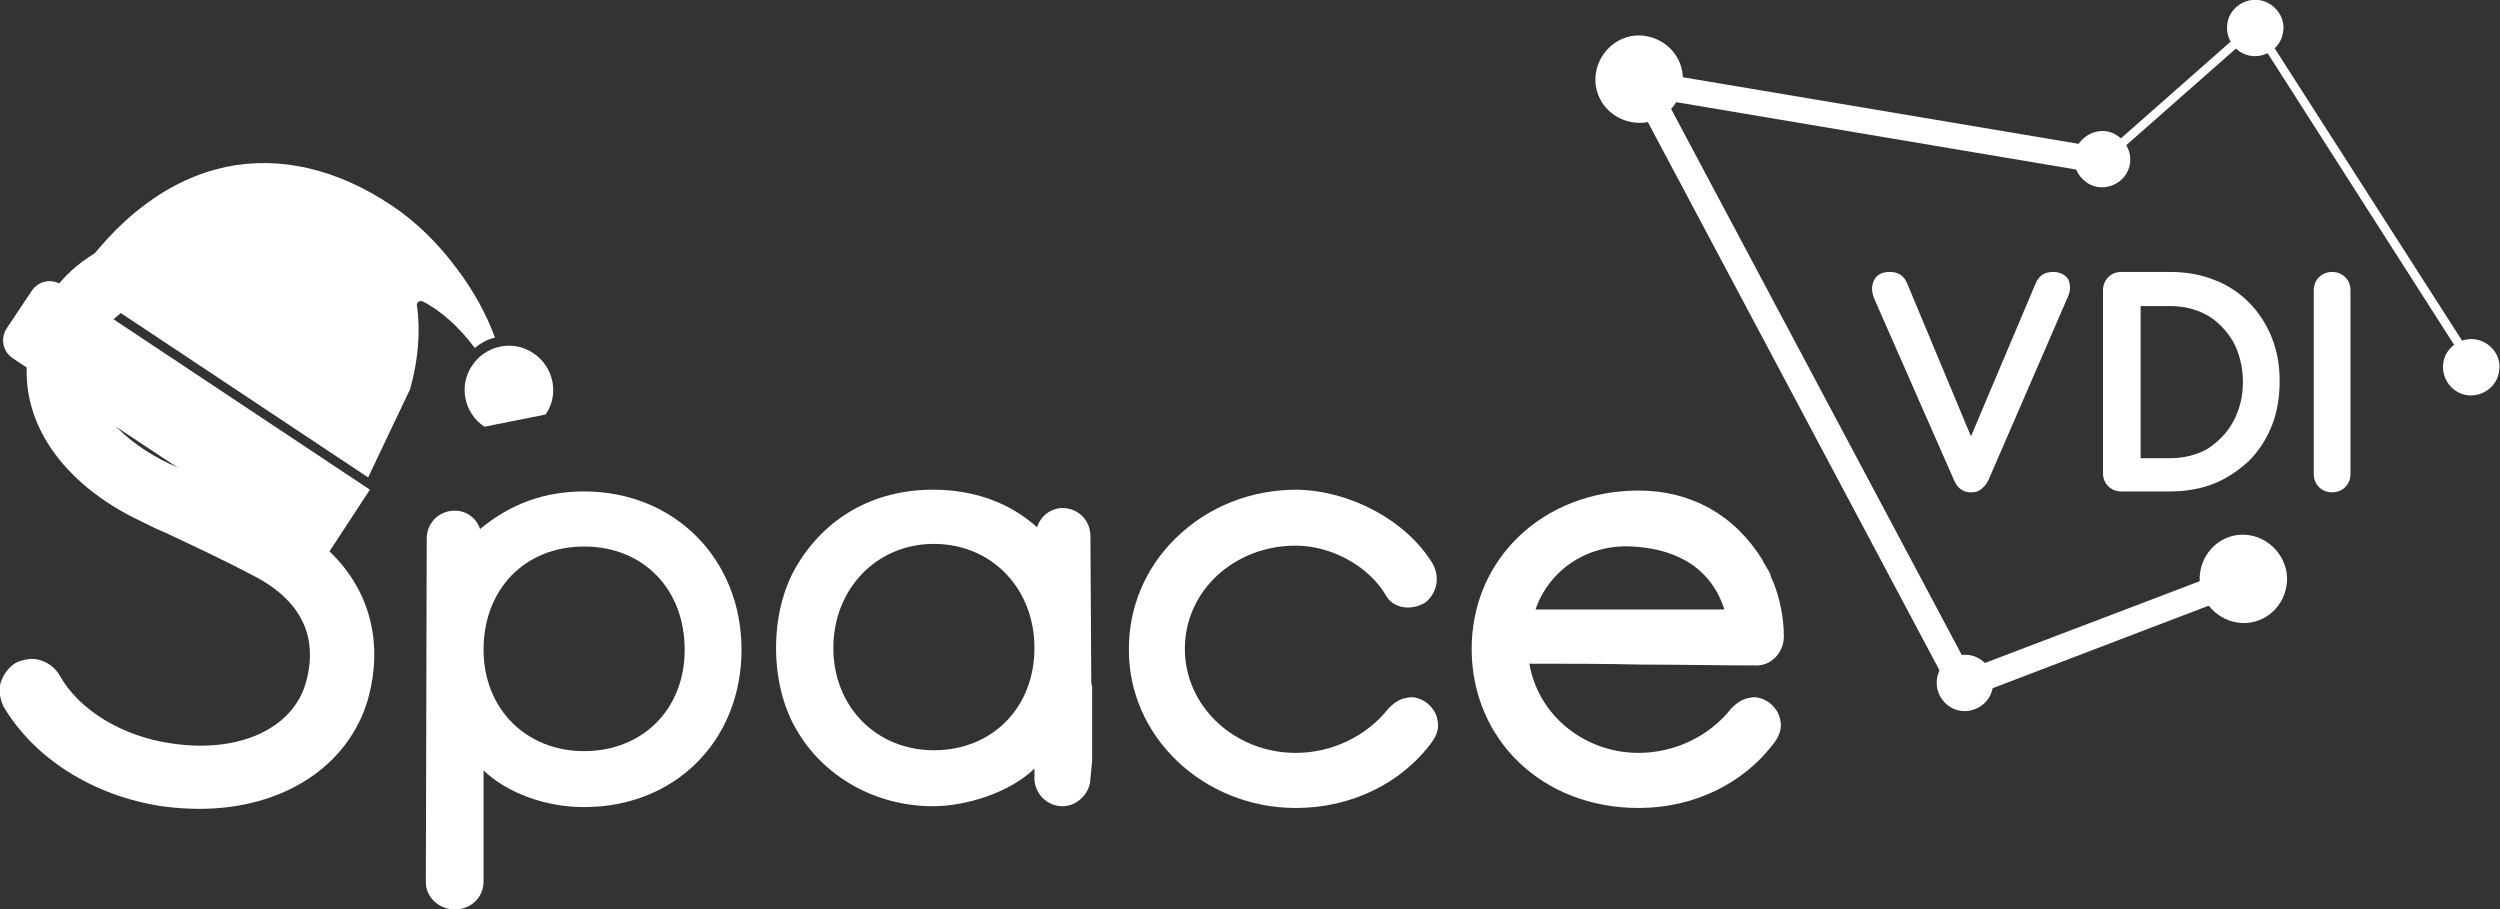
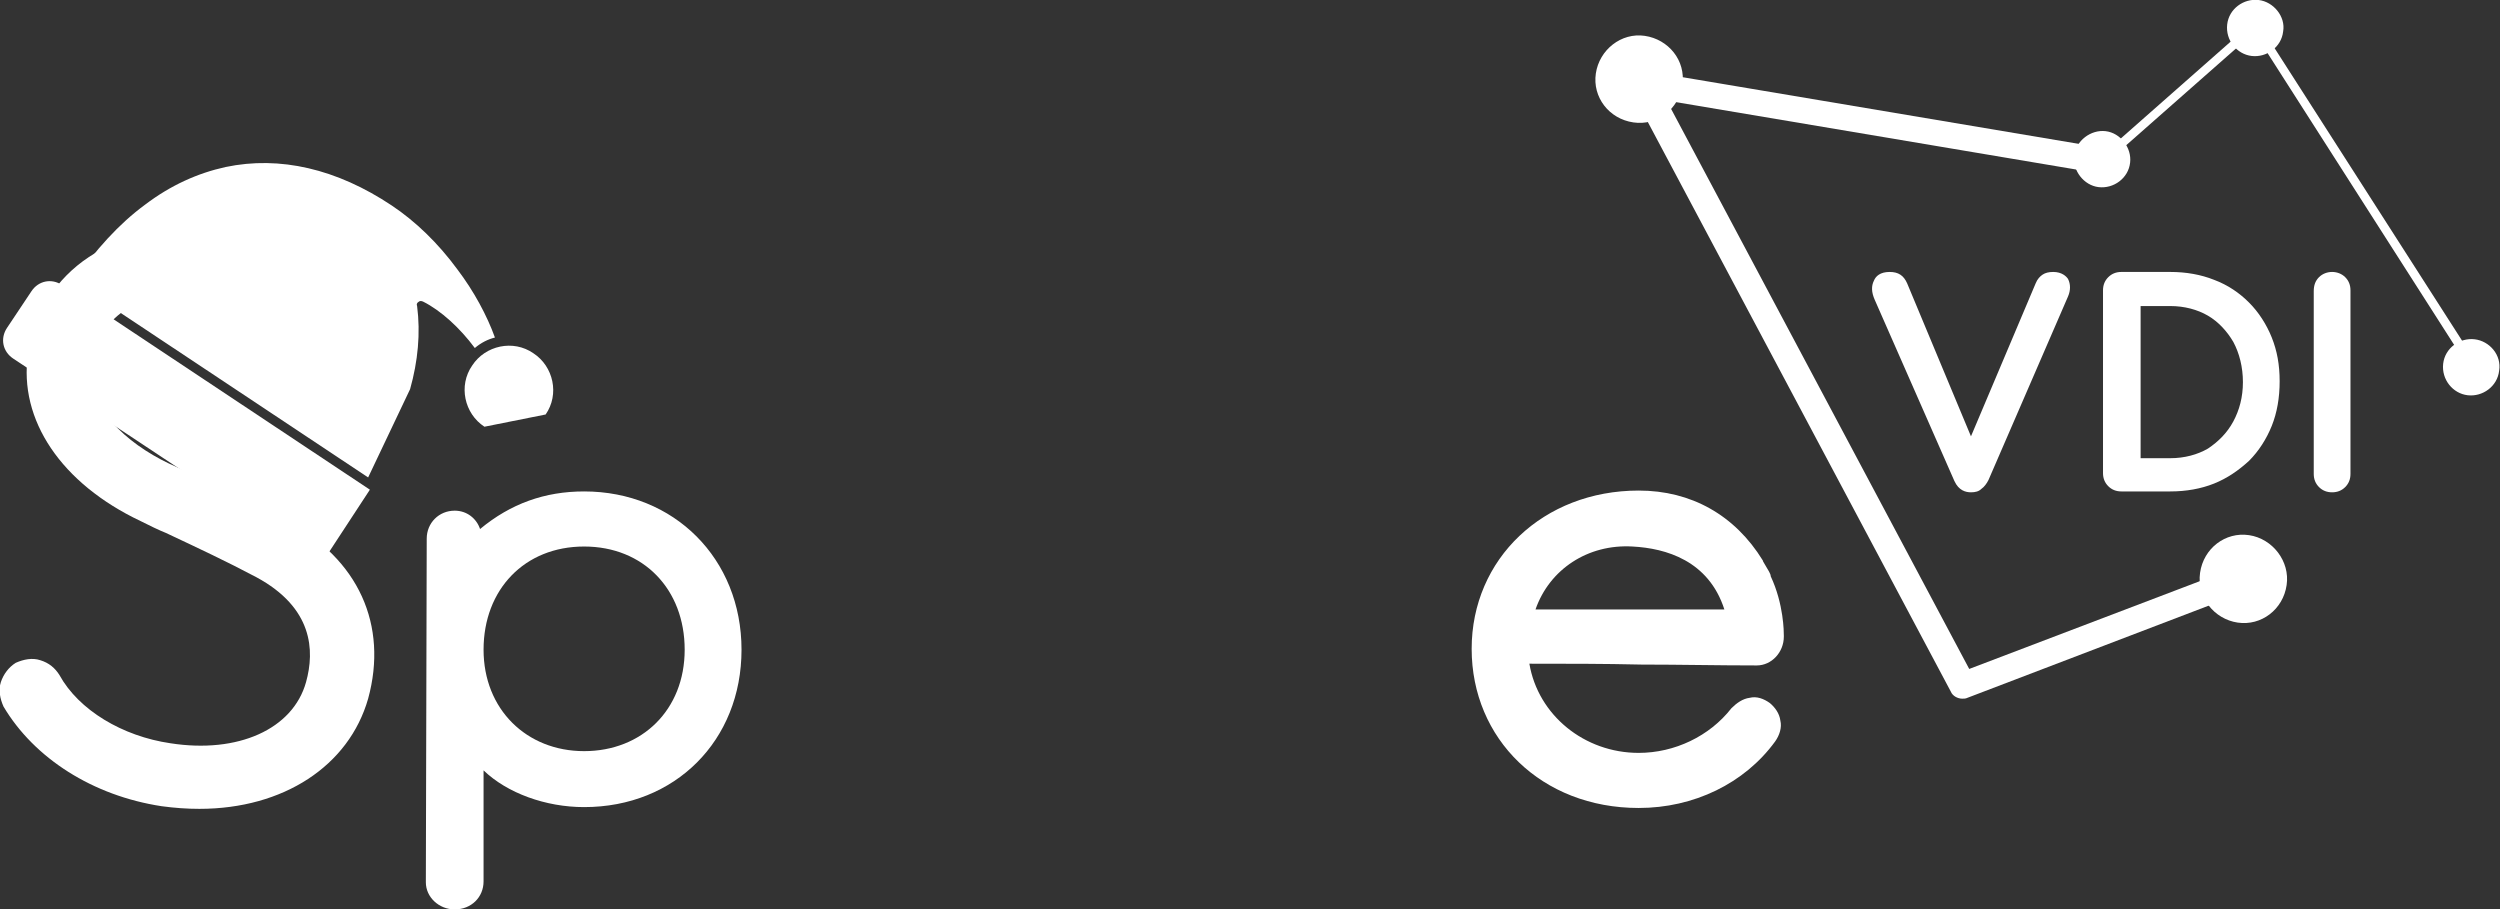
<svg xmlns="http://www.w3.org/2000/svg" version="1.1" id="Layer_2_00000124874010665979609760000009547179597751270326_" x="0px" y="0px" viewBox="0 0 285.9 104" style="enable-background:new 0 0 285.9 104;" xml:space="preserve">
  <rect x="0" y="0" width="285.9" height="104" fill="#333333" stroke="none" />
  <style type="text/css">
	.st0{fill:#FFFFFF;}
</style>
  <g id="Layer_1-2">
    <g>
      <g>
        <path class="st0" d="M234.8,31.1c-0.5,0-0.9,0.1-1.2,0.3s-0.6,0.5-0.8,1l-7.4,17.5l-7.3-17.5c-0.4-0.9-1-1.3-2-1.3     c-1.1,0-1.6,0.5-1.8,1c-0.3,0.6-0.3,1.3,0.1,2.2l9.1,20.7c0.5,1.1,1.3,1.3,1.9,1.3c0.5,0,0.9-0.1,1.2-0.4c0.3-0.2,0.6-0.6,0.8-1     l9.1-21c0.3-0.7,0.3-1.4,0-2C236.3,31.6,235.8,31.1,234.8,31.1L234.8,31.1z" />
        <path class="st0" d="M265.2,31.7c-0.4,0.4-0.6,0.9-0.6,1.6v20.9c0,0.6,0.2,1.1,0.6,1.5s0.9,0.6,1.5,0.6s1.1-0.2,1.5-0.6     c0.4-0.4,0.6-0.9,0.6-1.5V33.2c0-0.6-0.2-1.1-0.6-1.5C267.4,30.9,266,30.9,265.2,31.7L265.2,31.7z" />
        <path class="st0" d="M259.8,38.6c-0.6-1.5-1.5-2.9-2.6-4s-2.4-2-4-2.6c-1.5-0.6-3.2-0.9-5-0.9h-5.6c-0.6,0-1.1,0.2-1.5,0.6     c-0.4,0.4-0.6,0.9-0.6,1.5v20.9c0,0.6,0.2,1.1,0.6,1.5c0.4,0.4,0.9,0.6,1.5,0.6h5.6c1.8,0,3.5-0.3,5-0.9c1.5-0.6,2.8-1.5,4-2.6     c1.1-1.1,2-2.5,2.6-4c0.6-1.5,0.9-3.2,0.9-5.1S260.4,40.1,259.8,38.6L259.8,38.6z M256.5,43.7c0,1.7-0.4,3.2-1.1,4.5     c-0.7,1.3-1.7,2.3-2.9,3.1c-1.2,0.7-2.7,1.1-4.3,1.1h-3.4V35h3.4c1.6,0,3.1,0.4,4.3,1.1c1.2,0.7,2.2,1.8,2.9,3     C256.1,40.4,256.5,42,256.5,43.7L256.5,43.7z" />
      </g>
      <g>
        <path class="st0" d="M18.5,92.2c1.5,0.2,2.9,0.3,4.3,0.3c9.6,0,17.1-4.9,19.3-12.6c2.3-8.4-1.1-16-9.3-20.3     c-3.6-1.9-6.9-3.4-10.3-5.1c-1-0.5-2.1-1-3.2-1.5c-4.8-2.3-9.6-6.5-8.8-11.5c0.8-5.5,6.1-8.7,12.8-7.7c6.4,0.9,9.4,3.6,11.8,5.9     l0.1,0.1l0,0c0.7,0.6,1.6,0.9,2.5,0.8c1,0,1.8-0.5,2.5-1.2s1-1.6,0.9-2.6c0-1-0.5-1.9-1.2-2.5c-2.8-2.6-7.1-6.5-15.7-7.7     c-10.8-1.5-19.6,4.3-21,13.9c-1.1,7.5,3.8,14.8,12.9,19.1c1,0.5,2,1,3,1.4l0.2,0.1c3.4,1.6,6.6,3.1,10,4.9     c6.5,3.5,6.7,8.4,5.7,12c-1.5,5.4-7.8,8.2-15.5,7C14,84.2,9,81.2,6.8,77.2c-0.5-0.8-1.2-1.4-2.2-1.7c-0.9-0.3-1.9-0.1-2.8,0.3     C1,76.3,0.4,77.1,0.1,78c-0.3,0.9-0.1,1.9,0.3,2.8C3.9,86.7,10.6,91,18.5,92.2L18.5,92.2z" />
        <path class="st0" d="M52,104c1.9,0,3.3-1.4,3.3-3.2V88.1c2.7,2.6,7.1,4.2,11.5,4.2c10.4,0,18-7.6,18-18s-7.7-18.1-18-18.1     c-4.5,0-8.4,1.4-11.9,4.3c-0.4-1.2-1.5-2.1-2.9-2.1c-1.8,0-3.2,1.4-3.2,3.2l-0.1,39.3C48.7,102.6,50.2,104,52,104L52,104z      M55.3,74.3c0-6.9,4.7-11.8,11.5-11.8s11.5,4.9,11.5,11.8s-4.9,11.6-11.5,11.6S55.3,81.1,55.3,74.3z" />
-         <path class="st0" d="M148.2,92.4c6.3,0,12.1-2.8,15.6-7.6c0.5-0.7,0.8-1.6,0.6-2.4c-0.1-0.8-0.6-1.5-1.2-2     c-0.7-0.5-1.5-0.8-2.3-0.6c-0.8,0.1-1.5,0.6-2.1,1.2c-2.5,3.2-6.5,5.1-10.6,5.1c-7,0-12.7-5.3-12.7-11.9s5.6-11.8,12.7-11.8     c4.1,0,8.4,2.4,10.3,5.7c0.4,0.7,1,1.1,1.8,1.3c0.9,0.2,1.9,0,2.7-0.5c1.4-1.1,1.7-3,0.8-4.5c-3-4.9-9.4-8.3-15.5-8.4     c-5.2,0-10.1,1.9-13.8,5.5c-3.5,3.4-5.4,7.9-5.4,12.7C129,84.2,137.6,92.4,148.2,92.4L148.2,92.4z" />
        <path class="st0" d="M187.4,92.4c6.3,0,12.1-2.8,15.6-7.6c0.5-0.7,0.8-1.6,0.6-2.4c-0.1-0.8-0.6-1.5-1.2-2     c-0.7-0.5-1.5-0.8-2.3-0.6c-0.8,0.1-1.5,0.6-2.1,1.2c-2.5,3.2-6.5,5.1-10.6,5.1c-6.2,0-11.5-4.3-12.5-10.2c4.3,0,8.5,0,12.8,0.1     c4.4,0,8.8,0.1,13.2,0.1c1.7,0,3.1-1.5,3.1-3.3v-0.1c0-0.4,0-3.6-1.5-6.8c0-0.3-0.3-0.7-0.7-1.4c-0.1-0.2-0.2-0.3-0.2-0.4     c-3.2-5.2-8.2-8-14.2-8c-10.9,0-19.1,7.8-19.1,18.1S176.3,92.4,187.4,92.4L187.4,92.4z M175.6,69.7c1.6-4.6,6-7.5,11.1-7.2     c3.8,0.2,8.7,1.6,10.5,7.2H175.6z" />
-         <path class="st0" d="M124.9,87L124.9,87v-8.3c0-0.2,0-0.3-0.1-0.5l-0.1-16.9c0-1.8-1.4-3.2-3.2-3.2c-1.3,0-2.5,0.9-2.9,2.2     c-3.1-2.8-7.2-4.3-11.9-4.3c-6.8,0-12.4,3.2-15.7,8.9c-3,5.2-3,13.2,0,18.4c3.1,5.5,9.1,8.9,15.7,8.9c3.7,0,8.7-1.5,11.6-4.3     c0,0,0,0,0,0.1v1c0,1.8,1.5,3.2,3.2,3.2s3.2-1.5,3.2-3.2L124.9,87L124.9,87L124.9,87z M106.8,85.8c-6.6,0-11.5-5-11.5-11.7     s4.9-11.9,11.5-11.9s11.5,5.1,11.5,11.9S113.5,85.8,106.8,85.8z" />
      </g>
      <g>
        <path class="st0" d="M224.4,79.9c-0.5,0-1.1-0.3-1.3-0.8l-36.6-68.8c-0.3-0.5-0.2-1.1,0.1-1.6c0.3-0.5,0.9-0.7,1.5-0.6l50.5,8.5     c0.8,0.1,1.4,0.9,1.2,1.7s-0.9,1.4-1.7,1.2l-47.5-8l34.6,65l31-11.8c0.8-0.3,1.6,0.1,1.9,0.9s-0.1,1.6-0.9,1.9L225,79.8     C224.8,79.9,224.6,79.9,224.4,79.9L224.4,79.9z" />
        <path class="st0" d="M261.5,66.9c-0.4,2.8-2.9,4.7-5.6,4.3s-4.7-2.9-4.3-5.7s2.9-4.7,5.6-4.3S261.9,64.2,261.5,66.9z" />
        <path class="st0" d="M192.4,9.7c-0.4,2.8-2.9,4.7-5.6,4.3c-2.8-0.4-4.7-2.9-4.3-5.6s2.9-4.7,5.6-4.3S192.8,6.9,192.4,9.7z" />
        <path class="st0" d="M261.1,3.6c-0.2,1.8-1.9,3-3.6,2.8s-3-1.8-2.8-3.6s1.9-3,3.6-2.8S261.4,1.9,261.1,3.6z" />
        <path class="st0" d="M285.8,42.4c-0.2,1.8-1.9,3-3.6,2.8s-3-1.8-2.8-3.6s1.9-3,3.6-2.8S286.1,40.6,285.8,42.4z" />
        <path class="st0" d="M243.6,18.6c-0.2,1.8-1.9,3-3.6,2.8s-3-1.9-2.8-3.6s1.9-3,3.6-2.8S243.8,16.9,243.6,18.6z" />
-         <path class="st0" d="M227.9,78.5c-0.2,1.8-1.9,3-3.6,2.8s-3-1.8-2.8-3.6s1.9-3,3.6-2.8S228.2,76.7,227.9,78.5z" />
        <polygon class="st0" points="282.1,41.7 257.8,3.7 241.8,17.8 241.1,17.1 258,2.2 283,41.2    " />
      </g>
    </g>
  </g>
  <path class="st0" d="M36.8,64.4L1.5,41c-1.2-0.8-1.5-2.3-0.7-3.5l2.8-4.2c0.8-1.2,2.3-1.5,3.5-0.7L42.3,56" />
  <path class="st0" d="M42.1,54.6L8.4,32.2c2.5-3.6,5.2-6.6,8.2-8.8c2.9-2.2,6-3.6,9.2-4.3c6.2-1.3,12.7,0.2,19,4.4  c2.7,1.8,5.3,4.3,7.5,7.3c1.9,2.5,3.4,5.3,4.3,7.8c-0.8,0.2-1.6,0.6-2.3,1.2c-1.7-2.3-3.9-4.3-5.9-5.3c-0.2-0.1-0.4-0.1-0.5,0  c-0.2,0.1-0.3,0.3-0.2,0.5c0.4,3.1,0.1,6.3-0.8,9.5" />
  <path class="st0" d="M55.4,48.8c-2.3-1.5-3-4.7-1.4-7c1.5-2.3,4.7-3,7-1.4c2.3,1.5,3,4.7,1.4,7" />
</svg>